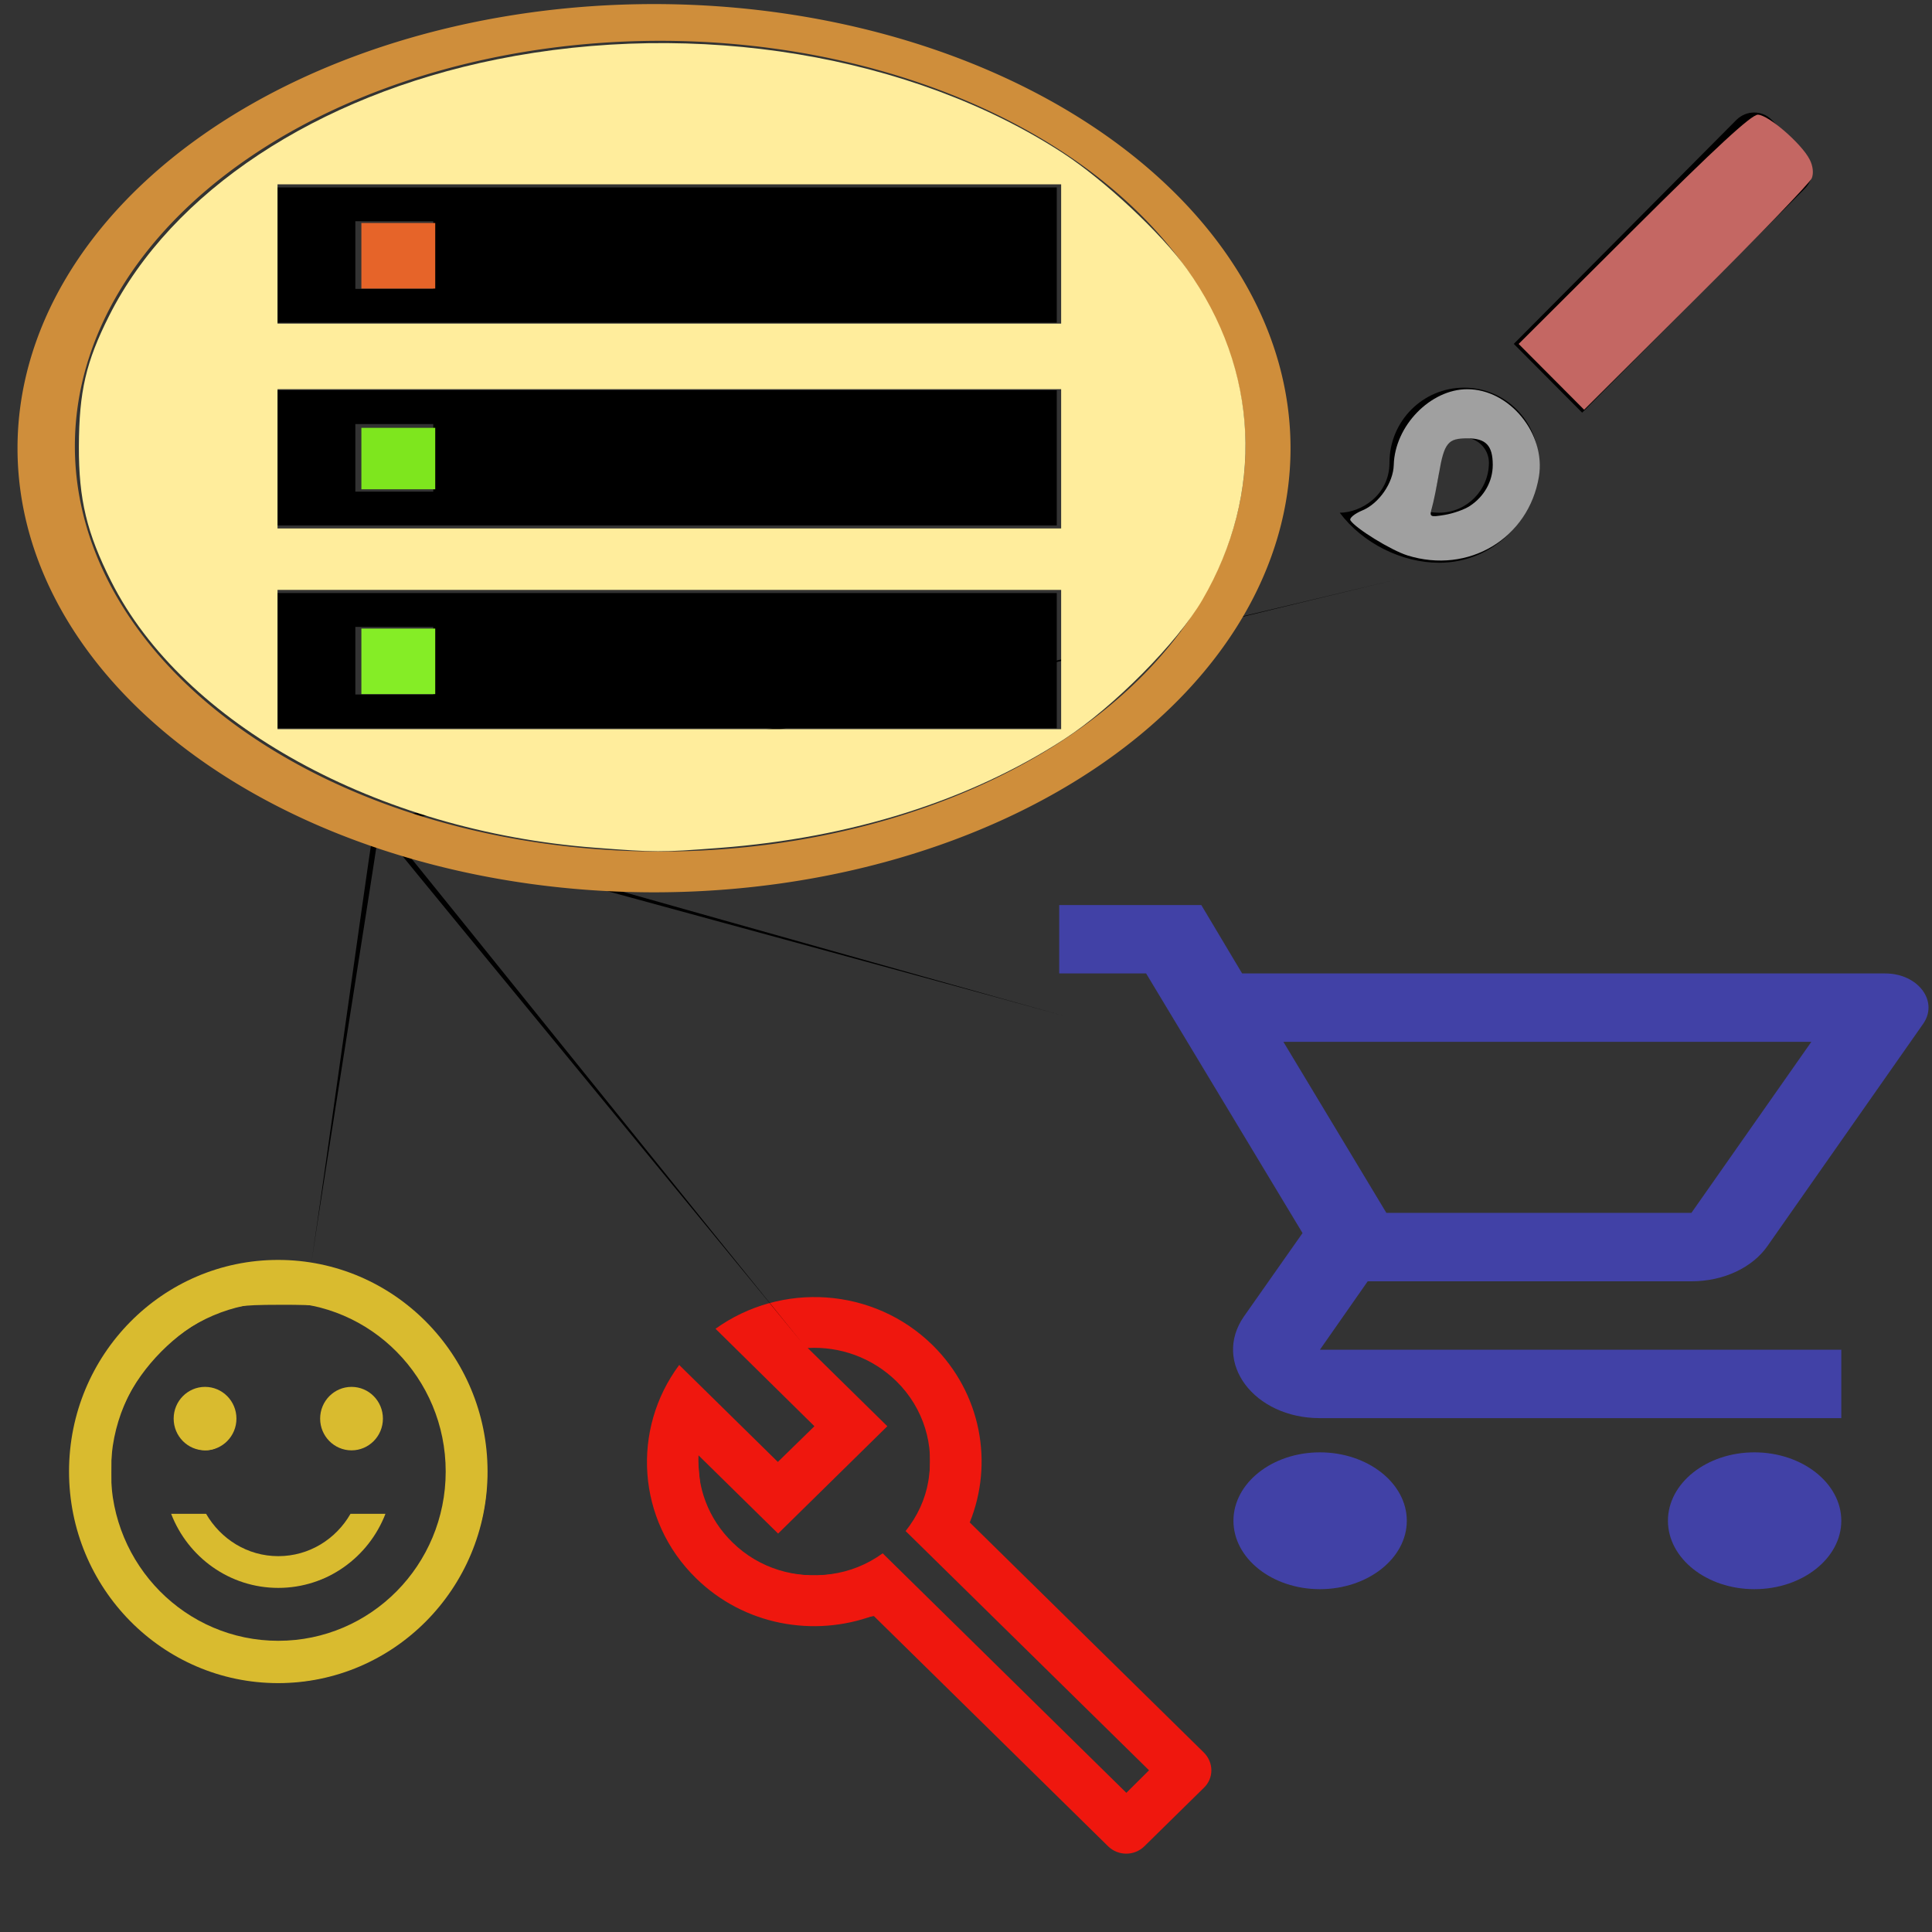
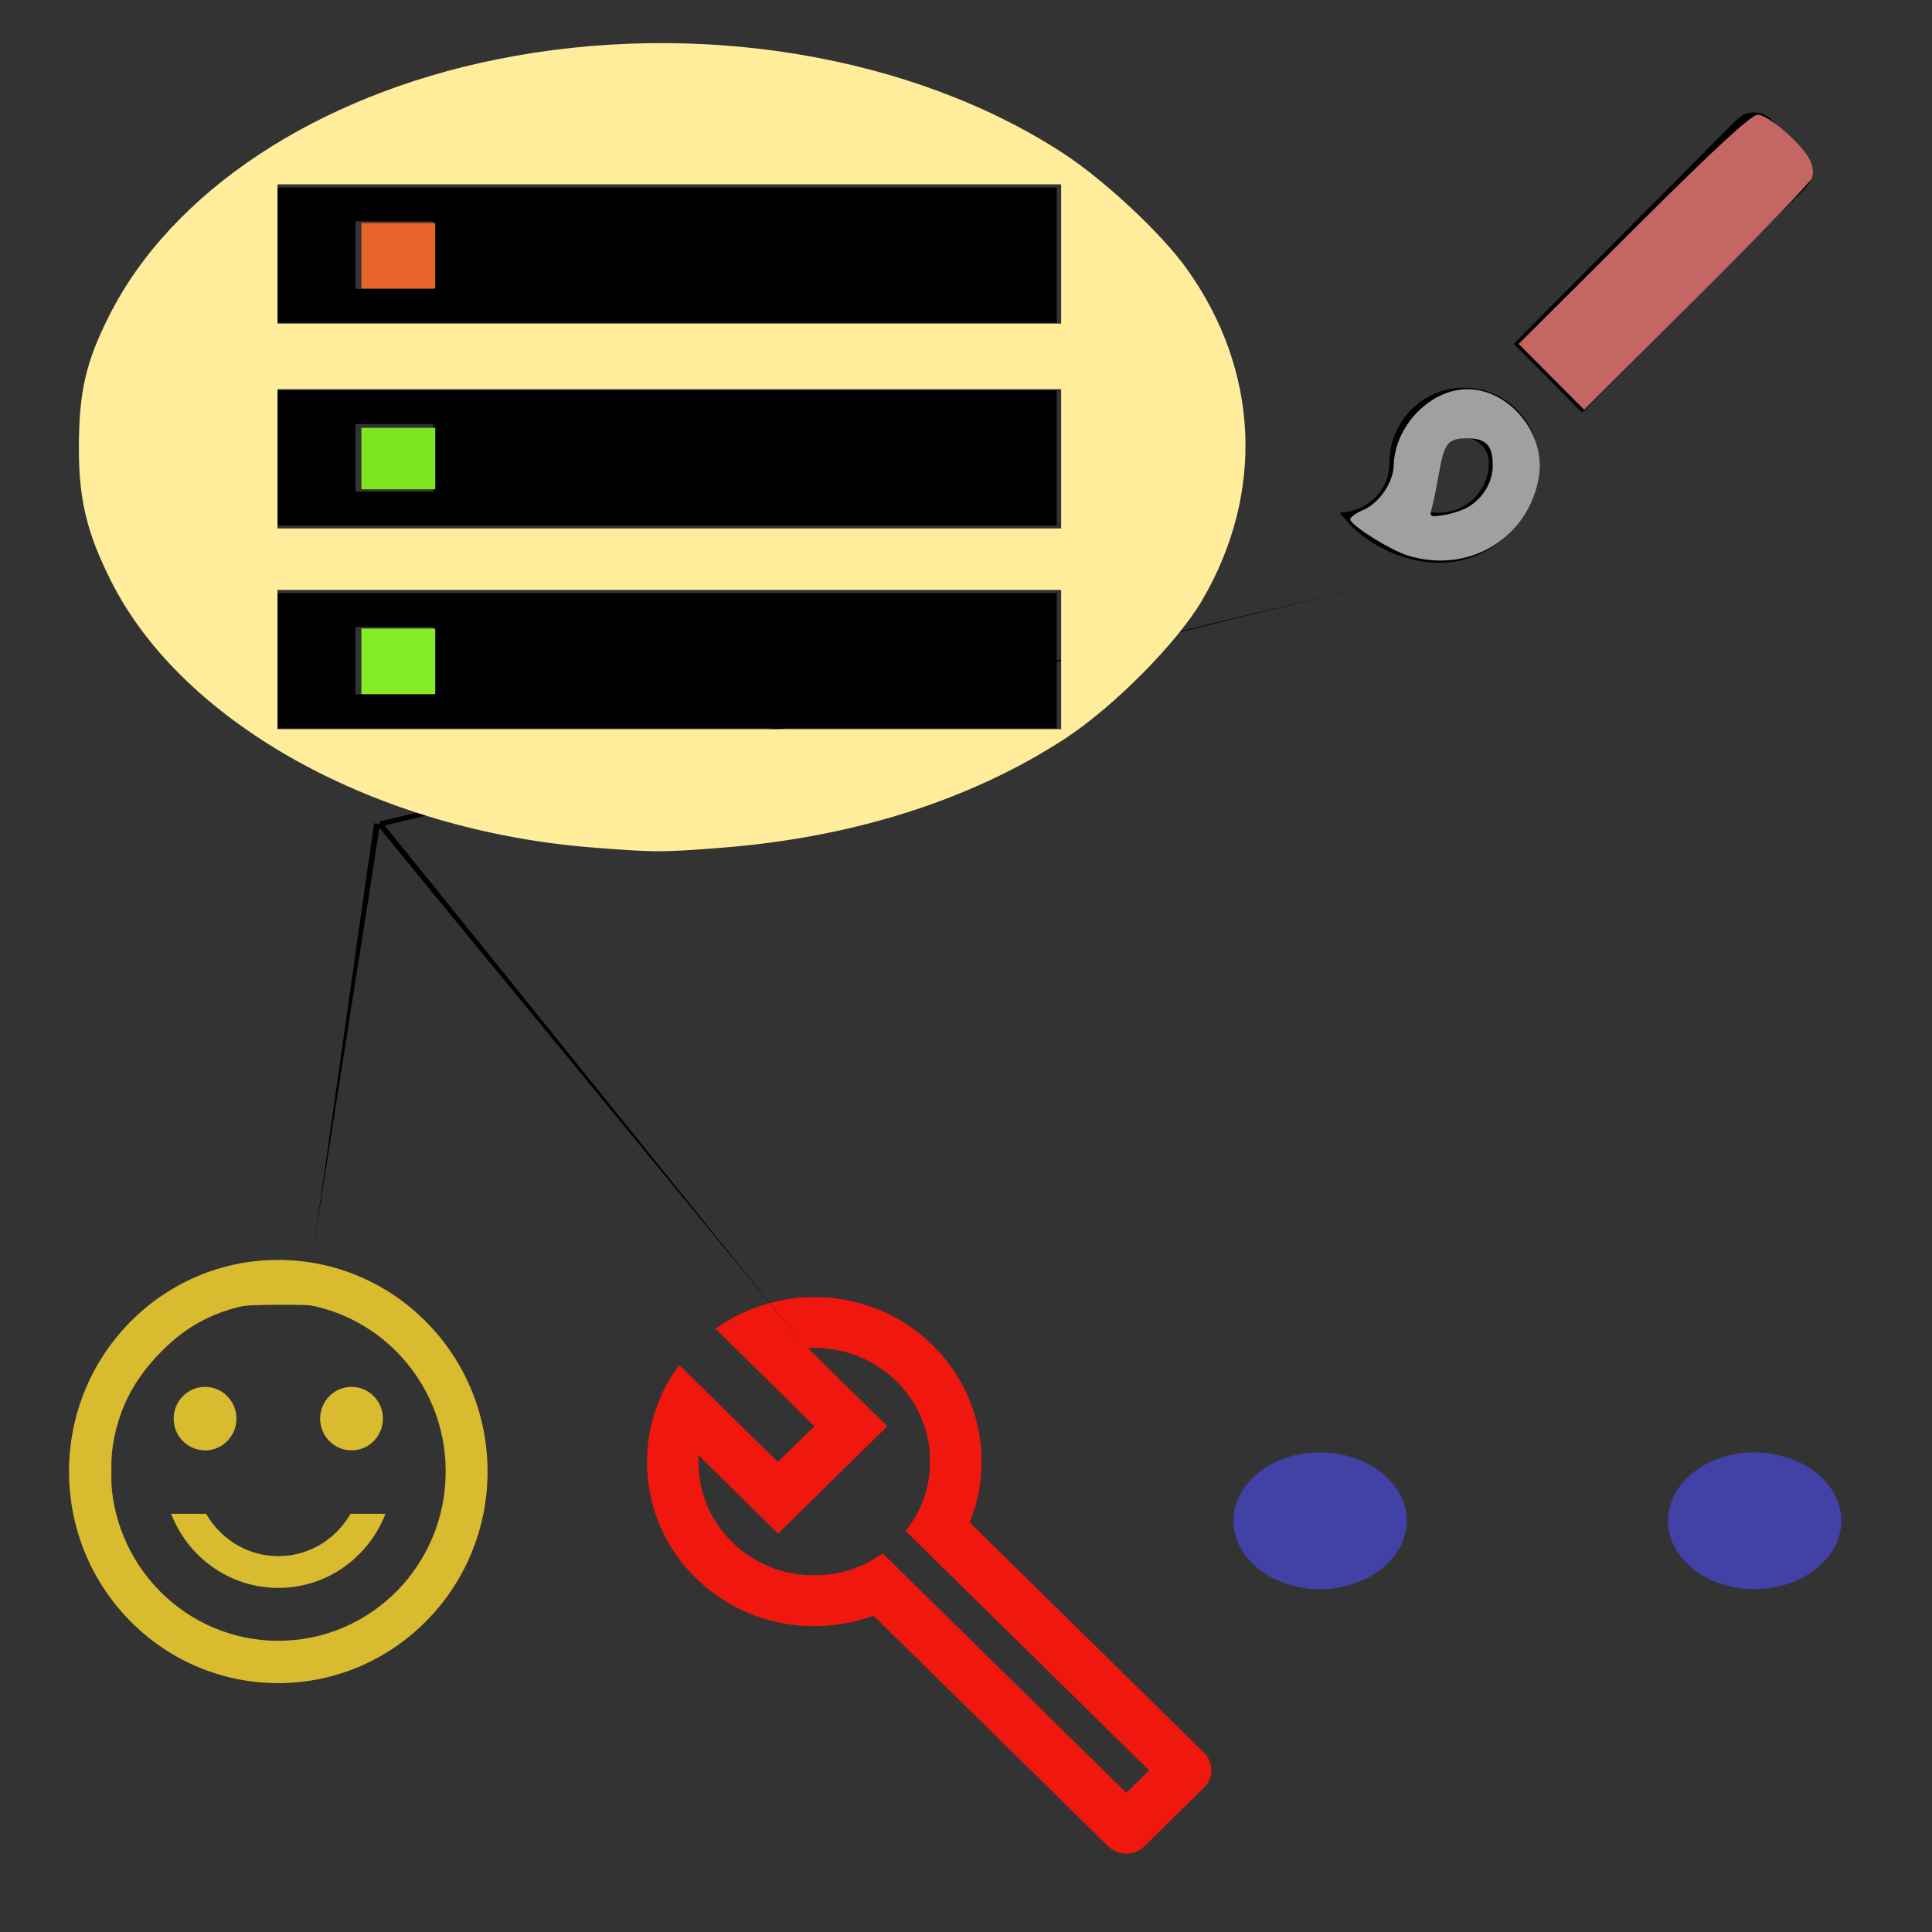
<svg xmlns="http://www.w3.org/2000/svg" xmlns:ns1="http://sodipodi.sourceforge.net/DTD/sodipodi-0.dtd" xmlns:ns2="http://www.inkscape.org/namespaces/inkscape" xmlns:ns3="http://www.openswatchbook.org/uri/2009/osb" version="1.1" id="Capa_1" x="0px" y="0px" viewBox="0 0 357.514 357.514" style="enable-background:new 0 0 357.514 357.514;" xml:space="preserve" ns1:docname="ventajasPIM.svg" ns2:version="0.92.3 (2405546, 2018-03-11)">
  <rect x="0" y="0" width="357.514" height="357.514" fill="#333333" stroke="none" />
  <defs id="defs45">
    <ns2:path-effect effect="powerstroke" id="path-effect1105" is_visible="true" offset_points="0,0.074" sort_points="true" interpolator_type="CubicBezierJohan" interpolator_beta="0.2" start_linecap_type="zerowidth" linejoin_type="extrp_arc" miter_limit="4" end_linecap_type="zerowidth" />
    <ns2:path-effect effect="powerstroke" id="path-effect1101" is_visible="true" offset_points="0,0.074" sort_points="true" interpolator_type="CubicBezierJohan" interpolator_beta="0.2" start_linecap_type="zerowidth" linejoin_type="extrp_arc" miter_limit="4" end_linecap_type="zerowidth" />
    <ns2:path-effect effect="powerstroke" id="path-effect1097" is_visible="true" offset_points="0,0.074" sort_points="true" interpolator_type="CubicBezierJohan" interpolator_beta="0.2" start_linecap_type="zerowidth" linejoin_type="extrp_arc" miter_limit="4" end_linecap_type="zerowidth" />
    <ns2:path-effect effect="powerstroke" id="path-effect1091" is_visible="true" offset_points="0,0.074" sort_points="true" interpolator_type="CubicBezierJohan" interpolator_beta="0.2" start_linecap_type="zerowidth" linejoin_type="extrp_arc" miter_limit="4" end_linecap_type="zerowidth" />
    <linearGradient id="linearGradient1944" ns3:paint="solid">
      <stop style="stop-color:#000094;stop-opacity:1;" offset="0" id="stop1942" />
    </linearGradient>
    <marker ns2:stockid="Arrow1Lstart" orient="auto" refY="0.0" refX="0.0" id="Arrow1Lstart" style="overflow:visible" ns2:isstock="true">
      <path id="path933" d="M 0.0,0.0 L 5.0,-5.0 L -12.5,0.0 L 5.0,5.0 L 0.0,0.0 z " style="fill-rule:evenodd;stroke:none;stroke-width:1pt;stroke-opacity:1;fill:#000000;fill-opacity:1" transform="scale(0.8) translate(12.5,0)" />
    </marker>
    <ns2:path-effect effect="powerstroke" id="path-effect919" is_visible="true" offset_points="0,0.5" sort_points="true" interpolator_type="CubicBezierJohan" interpolator_beta="0.2" start_linecap_type="zerowidth" linejoin_type="extrp_arc" miter_limit="4" end_linecap_type="zerowidth" />
    <ns2:path-effect effect="powerstroke" id="path-effect915" is_visible="true" offset_points="0,0.5" sort_points="true" interpolator_type="CubicBezierJohan" interpolator_beta="0.2" start_linecap_type="zerowidth" linejoin_type="extrp_arc" miter_limit="4" end_linecap_type="zerowidth" />
    <ns2:path-effect effect="powerstroke" id="path-effect911" is_visible="true" offset_points="0,0.5" sort_points="true" interpolator_type="CubicBezierJohan" interpolator_beta="0.2" start_linecap_type="zerowidth" linejoin_type="extrp_arc" miter_limit="4" end_linecap_type="zerowidth" />
    <ns2:path-effect effect="powerstroke" id="path-effect907" is_visible="true" offset_points="0,0.5" sort_points="true" interpolator_type="CubicBezierJohan" interpolator_beta="0.2" start_linecap_type="zerowidth" linejoin_type="extrp_arc" miter_limit="4" end_linecap_type="zerowidth" />
    <ns2:path-effect effect="powerstroke" id="path-effect903" is_visible="true" offset_points="0,0.5" sort_points="true" interpolator_type="CubicBezierJohan" interpolator_beta="0.2" start_linecap_type="zerowidth" linejoin_type="extrp_arc" miter_limit="4" end_linecap_type="zerowidth" />
  </defs>
  <ns1:namedview pagecolor="#ffffff" bordercolor="#666666" borderopacity="1" objecttolerance="10" gridtolerance="10" guidetolerance="10" ns2:pageopacity="0" ns2:pageshadow="2" ns2:window-width="1160" ns2:window-height="766" id="namedview43" showgrid="false" ns2:zoom="1.320228" ns2:cx="158.61341" ns2:cy="175.75636" ns2:window-x="0" ns2:window-y="0" ns2:window-maximized="0" ns2:current-layer="Outline" />
  <g id="g12" style="display:inline">
</g>
  <g id="g14" style="display:inline">
</g>
  <g id="g16">
</g>
  <g id="g18">
</g>
  <g id="g20">
</g>
  <g id="g22">
</g>
  <g id="g24">
</g>
  <g id="g26">
</g>
  <g id="g28">
</g>
  <g id="g30">
</g>
  <g id="g32">
</g>
  <g id="g34">
</g>
  <g id="g36">
</g>
  <g id="g38">
</g>
  <g id="g40">
</g>
  <flowRoot xml:space="preserve" id="flowRoot3686" style="font-style:normal;font-variant:normal;font-weight:normal;font-stretch:normal;font-size:192px;line-height:125%;font-family:'AR BERKLEY';-inkscape-font-specification:'AR BERKLEY';letter-spacing:0px;word-spacing:0px;display:inline;fill:#000000;fill-opacity:1;stroke:none;stroke-width:1px;stroke-linecap:butt;stroke-linejoin:miter;stroke-opacity:1">
    <flowRegion id="flowRegion3688" style="font-size:192px">
-       <rect id="rect3690" width="13.634" height="57.566" x="194.663" y="-80.289" style="font-size:192px" />
-     </flowRegion>
+       </flowRegion>
    <flowPara id="flowPara3692" />
  </flowRoot>
  <g transform="matrix(7.211,0,0,6.255,189.177,90.444)" id="Outline" style="stroke-width:0.149">
    <g id="ui_x5F_spec_x5F_header" style="stroke-width:0.149" />
    <g id="g990" transform="translate(-21.116,-12.914)">
      <path style="stroke-width:0.149" ns2:connector-curvature="0" id="path7" d="M 2,20 H 22 V 16 H 2 Z m 2,-3 h 2 v 2 H 4 Z M 2,4 V 8 H 22 V 4 Z M 6,7 H 4 V 5 H 6 Z M 2,14 H 22 V 10 H 2 Z m 2,-3 h 2 v 2 H 4 Z" />
      <path transform="matrix(0.139,0,0,0.16,-26.234,-14.46)" ns2:connector-curvature="0" id="path964" d="m 218.628,128.01 v -6.06 h 6.817 6.817 v 6.06 6.06 h -6.817 -6.817 z" style="fill:#e66429;fill-opacity:1;stroke:none;stroke-width:1px;stroke-linecap:butt;stroke-linejoin:miter;stroke-opacity:1" />
      <path transform="matrix(0.139,0,0,0.16,-26.234,-14.46)" ns2:connector-curvature="0" id="path966" d="m 218.628,165.504 v -5.681 h 6.817 6.817 v 5.681 5.681 h -6.817 -6.817 z" style="fill:#7ee61e;fill-opacity:1;stroke:none;stroke-width:1px;stroke-linecap:butt;stroke-linejoin:miter;stroke-opacity:1" />
      <path transform="matrix(0.139,0,0,0.16,-26.234,-14.46)" ns2:connector-curvature="0" id="path968" d="m 218.628,202.997 v -6.06 h 6.817 6.817 v 6.06 6.06 h -6.817 -6.817 z" style="fill:#85ed26;fill-opacity:1;stroke:none;stroke-width:1px;stroke-linecap:butt;stroke-linejoin:miter;stroke-opacity:1" />
    </g>
    <g id="Bounding_Boxes" transform="matrix(-0.815,0,0,0.574,-2.374,20.678)" style="stroke-width:0.032">
      <g id="ui_x5F_spec_x5F_header_copy_2" style="stroke-width:0.032" />
      <path d="M 0,0 H 24 V 24 H 0 Z" id="path3" ns2:connector-curvature="0" style="fill:none;stroke-width:0.032" />
    </g>
    <g id="Outline-2-3" transform="matrix(0.842,0.083,0.074,-1.099,-10.817,12.334)" style="stroke-width:0.023">
      <g id="ui_x5F_spec_x5F_header-2-6" style="stroke-width:0.023" />
    </g>
    <g transform="matrix(0.537,0,0,0.626,-25.537,21.562)" id="Outline-0" style="stroke-width:0.038;fill:#d9bb2f;fill-opacity:1">
      <g id="ui_x5F_spec_x5F_header-5" style="stroke-width:0.038;fill:#d9bb2f;fill-opacity:1" />
      <g id="g15" style="stroke-width:0.038;fill:#d9bb2f;fill-opacity:1">
        <circle cx="15.5" cy="9.5" r="1.5" id="circle7" style="stroke-width:0.038;fill:#d9bb2f;fill-opacity:1" />
        <circle cx="8.5" cy="9.5" r="1.5" id="circle9" style="stroke-width:0.038;fill:#d9bb2f;fill-opacity:1" />
        <path d="M 12,16 C 10.52,16 9.25,15.19 8.55,14 H 6.88 c 0.8,2.05 2.79,3.5 5.12,3.5 2.33,0 4.32,-1.45 5.12,-3.5 h -1.67 c -0.69,1.19 -1.97,2 -3.45,2 z" id="path11" ns2:connector-curvature="0" style="stroke-width:0.038;fill:#d9bb2f;fill-opacity:1" />
        <path d="M 11.99,2 C 6.47,2 2,6.48 2,12 2,17.52 6.47,22 11.99,22 17.52,22 22,17.52 22,12 22,6.48 17.52,2 11.99,2 Z M 12,20 C 7.58,20 4,16.42 4,12 4,7.58 7.58,4 12,4 c 4.42,0 8,3.58 8,8 0,4.42 -3.58,8 -8,8 z" id="path13" ns2:connector-curvature="0" style="stroke-width:0.038;fill:#d9bb2f;fill-opacity:1" />
      </g>
    </g>
    <path style="fill:#d9bb2f;stroke:none;stroke-width:1px;stroke-linecap:butt;stroke-linejoin:miter;stroke-opacity:1;fill-opacity:1" d="M 45.173,310.541 C 36.676,309.064 27.861,303.877 22.102,296.966 9.532,281.881 10.576,259.144 24.483,245.126 c 11.89,-11.986 28.455,-14.849 43.911,-7.591 6.182,2.903 14.464,11.301 17.482,17.726 7.379,15.713 4.527,32.181 -7.684,44.371 -9.204,9.187 -20.829,13.028 -33.019,10.909 z m 19.861,-9.77 c 9.303,-4.61 15.661,-13.315 17.403,-23.826 2.185,-13.188 -5.033,-26.934 -17.403,-33.142 -4.866,-2.442 -5.46,-2.554 -13.423,-2.542 -7.441,0.011 -8.8,0.231 -12.711,2.052 -6.427,2.993 -12.663,9.293 -15.776,15.94 -2.378,5.078 -2.565,6.028 -2.567,13.051 -0.002,6.997 0.189,7.978 2.5,12.877 2.55,5.404 7.636,11.354 12.059,14.107 5.441,3.386 10.042,4.494 17.631,4.244 6.368,-0.21 7.781,-0.527 12.287,-2.76 z" id="path1031" ns2:connector-curvature="0" transform="matrix(0.139,0,0,0.16,-26.234,-14.46)" />
    <path style="fill:#d9bb2f;stroke:none;stroke-width:1px;stroke-linecap:butt;stroke-linejoin:miter;stroke-opacity:1;fill-opacity:1" d="m 61.423,266.278 c -3.197,-3.197 -1.742,-8.083 2.718,-9.134 2.847,-0.671 6.03,2.069 6.015,5.178 -0.014,2.831 -0.539,3.765 -2.779,4.944 -2.478,1.304 -3.898,1.068 -5.954,-0.988 z" id="path1033" ns2:connector-curvature="0" transform="matrix(0.139,0,0,0.16,-26.234,-14.46)" />
    <path style="fill:#d9bb2f;stroke:none;stroke-width:1px;stroke-linecap:butt;stroke-linejoin:miter;stroke-opacity:1;fill-opacity:1" d="m 35.095,267.296 c -3.604,-2.097 -3.031,-8.097 0.929,-9.738 4.587,-1.9 8.89,2.923 6.585,7.38 -1.636,3.164 -4.554,4.08 -7.515,2.358 z" id="path1035" ns2:connector-curvature="0" transform="matrix(0.139,0,0,0.16,-26.234,-14.46)" />
    <path style="fill:#d9bb2f;stroke:none;stroke-width:1px;stroke-linecap:butt;stroke-linejoin:miter;stroke-opacity:1;fill-opacity:1" d="m 42.043,291.012 c -3.581,-1.871 -9.73,-8.301 -9.743,-10.188 -0.002,-0.312 1.19,-0.568 2.649,-0.568 2.133,0 3.188,0.593 5.386,3.025 5.862,6.488 15.486,6.627 22.07,0.318 2.705,-2.592 4.059,-3.343 6.024,-3.343 h 2.535 l -1.169,2.26 c -1.722,3.329 -6.235,7.564 -9.776,9.172 -4.994,2.268 -12.91,1.97 -17.976,-0.677 z" id="path1037" ns2:connector-curvature="0" transform="matrix(0.139,0,0,0.16,-26.234,-14.46)" />
    <g transform="matrix(0.661,0,0,0.749,-10.292,23.158)" id="Outline-08" style="fill:#ef170e;fill-opacity:1;stroke-width:0.031">
      <g id="ui_x5F_spec_x5F_header-4" style="fill:#ef170e;fill-opacity:1;stroke-width:0.031" />
      <g id="g20-7" style="fill:#ef170e;fill-opacity:1;stroke-width:0.031">
        <path d="M 22.61,18.99 13.53,9.91 c 0.93,-2.34 0.45,-5.1 -1.44,-7 C 9.79,0.61 6.21,0.4 3.66,2.26 L 7.5,6.11 6.08,7.52 2.25,3.69 C 0.39,6.23 0.6,9.82 2.9,12.11 c 1.86,1.86 4.57,2.35 6.89,1.48 l 9.11,9.11 c 0.39,0.39 1.02,0.39 1.41,0 l 2.3,-2.3 c 0.4,-0.38 0.4,-1.01 0,-1.41 z m -3,1.6 -9.46,-9.46 c -0.61,0.45 -1.29,0.72 -2,0.82 C 6.79,12.15 5.36,11.74 4.32,10.7 3.37,9.76 2.93,8.5 3,7.26 L 6.09,10.35 10.33,6.11 7.24,3.02 C 8.48,2.95 9.73,3.39 10.68,4.33 11.76,5.41 12.17,6.9 11.92,8.29 11.8,9 11.5,9.66 11.04,10.25 l 9.45,9.45 z" id="path18" ns2:connector-curvature="0" style="fill:#ef170e;fill-opacity:1;stroke-width:0.031" />
      </g>
    </g>
    <path style="fill:#ef170e;fill-opacity:1;stroke:none;stroke-width:0.149px;stroke-linecap:butt;stroke-linejoin:miter;stroke-opacity:1" d="M -0.607,36.816 -3.676,33.322 -4.263,33.44 c -2.886,0.582 -5.255,-1.494 -5.273,-4.62 -0.005,-0.837 0.066,-1.223 0.352,-1.929 l 0.358,-0.882 1.273,1.441 1.273,1.441 0.514,-0.598 0.514,-0.598 -1.236,-1.415 c -1.189,-1.361 -1.226,-1.424 -0.975,-1.637 0.487,-0.412 1.632,-0.694 2.498,-0.615 2.563,0.234 4.412,3.249 3.706,6.045 l -0.131,0.517 3.069,3.489 c 1.976,2.246 3.069,3.595 3.069,3.788 0,0.346 -1.797,2.443 -2.094,2.443 -0.107,0 -1.575,-1.573 -3.262,-3.494 z m 0.86,-2.428 -3.12,-3.547 0.249,-0.569 c 0.169,-0.386 0.249,-0.884 0.249,-1.545 0,-0.827 -0.06,-1.087 -0.395,-1.702 -0.483,-0.887 -1.328,-1.512 -2.217,-1.64 l -0.653,-0.094 1.042,1.205 1.042,1.205 -1.366,1.557 -1.366,1.557 -1.029,-1.15 -1.029,-1.15 0.06,0.775 c 0.073,0.949 0.54,1.806 1.291,2.37 0.703,0.529 1.937,0.645 2.812,0.266 l 0.597,-0.259 2.434,2.737 c 1.339,1.506 2.757,3.081 3.152,3.501 l 0.718,0.764 0.325,-0.368 0.325,-0.368 z" id="path1051" ns2:connector-curvature="0" />
    <g id="Bounding_Boxes-1" transform="matrix(0.638,0,0,0.74,6.87,-13.351)" style="stroke-width:0.032">
      <g id="ui_x5F_spec_x5F_header_copy_3" style="stroke-width:0.032" />
-       <path d="M 0,0 H 24 V 24 H 0 Z" id="path3-8" ns2:connector-curvature="0" style="fill:none;stroke-width:0.032" />
    </g>
    <g id="Outline_1_" transform="matrix(0.638,0,0,0.74,6.87,-13.351)" style="stroke-width:0.032">
      <g id="ui_x5F_spec_x5F_header_copy_4" style="stroke-width:0.032" />
      <path d="m 7,16 c 0.55,0 1,0.45 1,1 0,1.1 -0.9,2 -2,2 C 5.83,19 5.67,18.98 5.5,18.95 5.81,18.4 6,17.74 6,17 6,16.45 6.45,16 7,16 M 18.67,3 C 18.41,3 18.16,3.1 17.96,3.29 L 9,12.25 11.75,15 20.71,6.04 c 0.39,-0.39 0.39,-1.02 0,-1.41 L 19.37,3.29 C 19.17,3.09 18.92,3 18.67,3 Z M 7,14 c -1.66,0 -3,1.34 -3,3 0,1.31 -1.16,2 -2,2 0.92,1.22 2.49,2 4,2 2.21,0 4,-1.79 4,-4 0,-1.66 -1.34,-3 -3,-3 z" id="path7-5" ns2:connector-curvature="0" style="stroke-width:0.032" />
    </g>
    <path style="fill:#a0a0a0;stroke:none;stroke-width:1px;stroke-linecap:butt;stroke-linejoin:miter;stroke-opacity:1" d="m 259.83,102.698 c -3.008,-0.942 -9.605,-5.01 -10.518,-6.487 -0.246,-0.399 0.751,-1.226 2.217,-1.838 3.066,-1.281 5.695,-5.1 5.783,-8.4 0.192,-7.221 6.769,-14.004 13.579,-14.004 7.795,0 14.536,8.244 13.218,16.164 -1.906,11.451 -12.988,18.1 -24.28,14.566 z m 11.51,-9.127 c 2.672,-1.751 4.248,-4.571 4.248,-7.602 0,-3.593 -1.267,-4.92 -4.696,-4.92 -3.578,0 -4.273,0.858 -5.233,6.464 -0.426,2.485 -1.01,5.339 -1.298,6.341 -0.502,1.745 -0.404,1.803 2.326,1.36 1.568,-0.254 3.662,-0.994 4.653,-1.644 z" id="path1069" ns2:connector-curvature="0" transform="matrix(0.139,0,0,0.16,-26.234,-14.46)" />
    <path style="fill:#c46763;stroke:none;stroke-width:1px;stroke-linecap:butt;stroke-linejoin:miter;stroke-opacity:1;fill-opacity:1" d="m 286.411,69.679 -6.045,-6.08 21.233,-21.194 c 15.131,-15.103 21.719,-21.194 22.926,-21.194 1.906,0 8.07,5.336 9.58,8.293 0.599,1.173 0.749,2.528 0.383,3.448 -0.332,0.833 -9.925,10.806 -21.318,22.162 l -20.714,20.647 z" id="path1071" ns2:connector-curvature="0" transform="matrix(0.139,0,0,0.16,-26.234,-14.46)" />
    <g transform="matrix(1.115,0,0,1.012,-0.168,10.291)" id="Outline-1" style="stroke-width:0.021;fill:#4141a6;fill-opacity:1">
      <g id="ui_x5F_spec_x5F_header-7" display="none" style="display:none;stroke-width:0.021;fill:#4141a6;fill-opacity:1" />
      <g id="g27" style="stroke-width:0.021;fill:#4141a6;fill-opacity:1">
-         <path d="m 15.55,13 c 0.75,0 1.41,-0.41 1.75,-1.03 L 20.88,5.48 C 21.25,4.82 20.77,4 20.01,4 H 5.21 L 4.27,2 H 1 v 2 h 2 l 3.6,7.59 -1.35,2.44 C 4.52,15.37 5.48,17 7,17 H 19 V 15 H 7 L 8.1,13 Z M 6.16,6 h 12.15 l -2.76,5 H 8.53 Z" id="path21" ns2:connector-curvature="0" style="stroke-width:0.021;fill:#4141a6;fill-opacity:1" />
        <path d="m 7,18 c -1.1,0 -1.99,0.9 -1.99,2 0,1.1 0.89,2 1.99,2 1.1,0 2,-0.9 2,-2 0,-1.1 -0.9,-2 -2,-2 z" id="path23" ns2:connector-curvature="0" style="stroke-width:0.021;fill:#4141a6;fill-opacity:1" />
        <path d="m 17,18 c -1.1,0 -1.99,0.9 -1.99,2 0,1.1 0.89,2 1.99,2 1.1,0 2,-0.9 2,-2 0,-1.1 -0.9,-2 -2,-2 z" id="path25" ns2:connector-curvature="0" style="stroke-width:0.021;fill:#4141a6;fill-opacity:1" />
      </g>
    </g>
    <path style="fill:#000000;fill-rule:nonzero;stroke:none;stroke-width:0.149px;stroke-linecap:butt;stroke-linejoin:miter;stroke-opacity:1" d="m -16.559,9.91 c 0,0 -0.074,-0.01 -0.074,-0.01 -0.336,2.592 -1.271,10.376 -1.607,12.967 0.336,-2.592 1.418,-10.356 1.754,-12.948 0,0 -0.074,-0.01 -0.074,-0.01 z" id="path1089" ns2:connector-curvature="0" ns2:path-effect="#path-effect1091" ns2:original-d="m -16.558782,9.910075 c -1.680632,12.957559 -1.680632,12.957559 -1.680632,12.957559" />
    <path style="fill:#000000;fill-rule:nonzero;stroke:none;stroke-width:0.149px;stroke-linecap:butt;stroke-linejoin:miter;stroke-opacity:1" d="m -16.485,9.92 c 0,0 -0.061,0.043 -0.061,0.043 2.17,3.074 8.741,12.253 10.911,15.327 -2.17,-3.074 -8.619,-12.339 -10.789,-15.413 0,0 -0.061,0.043 -0.061,0.043 z" id="path1095" ns2:connector-curvature="0" ns2:path-effect="#path-effect1097" ns2:original-d="M -16.484948,9.919647 C -5.634673,25.289608 -5.634673,25.289608 -5.634673,25.289608" />
    <path style="fill:#000000;fill-rule:nonzero;stroke:none;stroke-width:0.149px;stroke-linecap:butt;stroke-linejoin:miter;stroke-opacity:1" d="m -16.485,9.92 c 0,0 0.02,0.072 0.02,0.072 C -11.243,8.543 4.405,4.127 9.627,2.678 4.405,4.127 -11.282,8.4 -16.505,9.848 c 0,0 0.02,0.072 0.02,0.072 z" id="path1099" ns2:connector-curvature="0" ns2:path-effect="#path-effect1101" ns2:original-d="M -16.484946,9.919646 C 9.627327,2.678457 9.627327,2.678457 9.627327,2.678457" />
-     <path style="fill:#000000;fill-rule:nonzero;stroke:none;stroke-width:0.149px;stroke-linecap:butt;stroke-linejoin:miter;stroke-opacity:1" d="m -16.465,9.991 c 0,0 -0.023,0.071 -0.023,0.071 3.511,1.122 14.065,4.417 17.576,5.539 -3.511,-1.122 -14.02,-4.559 -17.53,-5.681 0,0 -0.023,0.071 -0.023,0.071 z" id="path1103" ns2:connector-curvature="0" ns2:path-effect="#path-effect1105" ns2:original-d="M -16.465051,9.991388 C 1.087854,15.601714 1.087854,15.601714 1.087854,15.601714" />
-     <path style="opacity:1;fill:#cf8e3b;fill-opacity:1;fill-rule:nonzero;stroke:#7e6464;stroke-width:0.149;stroke-linecap:round;stroke-linejoin:round;stroke-miterlimit:4;stroke-dasharray:none;stroke-opacity:0;paint-order:stroke markers fill" d="M -9.451,-14.339 A 16.334,13.139 0 0 0 -25.785,-1.2 16.334,13.139 0 0 0 -9.451,11.939 16.334,13.139 0 0 0 6.883,-1.2 16.334,13.139 0 0 0 -9.451,-14.339 Z m 0.158,1.087 A 15.02,11.992 0 0 1 5.726,-1.26 15.02,11.992 0 0 1 -9.293,10.732 15.02,11.992 0 0 1 -24.313,-1.26 15.02,11.992 0 0 1 -9.293,-13.252 Z" id="path1107" ns2:connector-curvature="0" />
    <path style="fill:#ffed9c;stroke:none;stroke-width:1px;stroke-linecap:butt;stroke-linejoin:miter;stroke-opacity:1;fill-opacity:1" d="M 109.719,156.737 C 69.662,153.66 33.809,133.876 20.54,107.527 16.007,98.527 14.526,92.343 14.56,82.563 14.595,72.384 15.859,66.913 20.143,58.395 31.696,35.419 58.431,17.708 91.711,10.983 c 36.869,-7.451 76.631,-0.854 104.55,17.345 7.603,4.956 18.168,14.845 22.827,21.368 13.381,18.733 14.44,41.42 2.859,61.272 -4.608,7.9 -16.441,19.837 -25.497,25.722 -17.45,11.34 -39.274,18.236 -63.582,20.09 -10.972,0.837 -11.711,0.836 -23.15,-0.043 z m 86.185,-34.786 V 109.074 H 123.568 51.232 v 12.877 12.877 h 72.336 72.336 z m 0,-37.115 V 71.959 H 123.568 51.232 v 12.877 12.877 h 72.336 72.336 z m 0,-37.872 V 34.087 H 123.568 51.232 v 12.877 12.877 h 72.336 72.336 z" id="path1124" ns2:connector-curvature="0" transform="matrix(0.139,0,0,0.16,-26.234,-14.46)" />
  </g>
</svg>